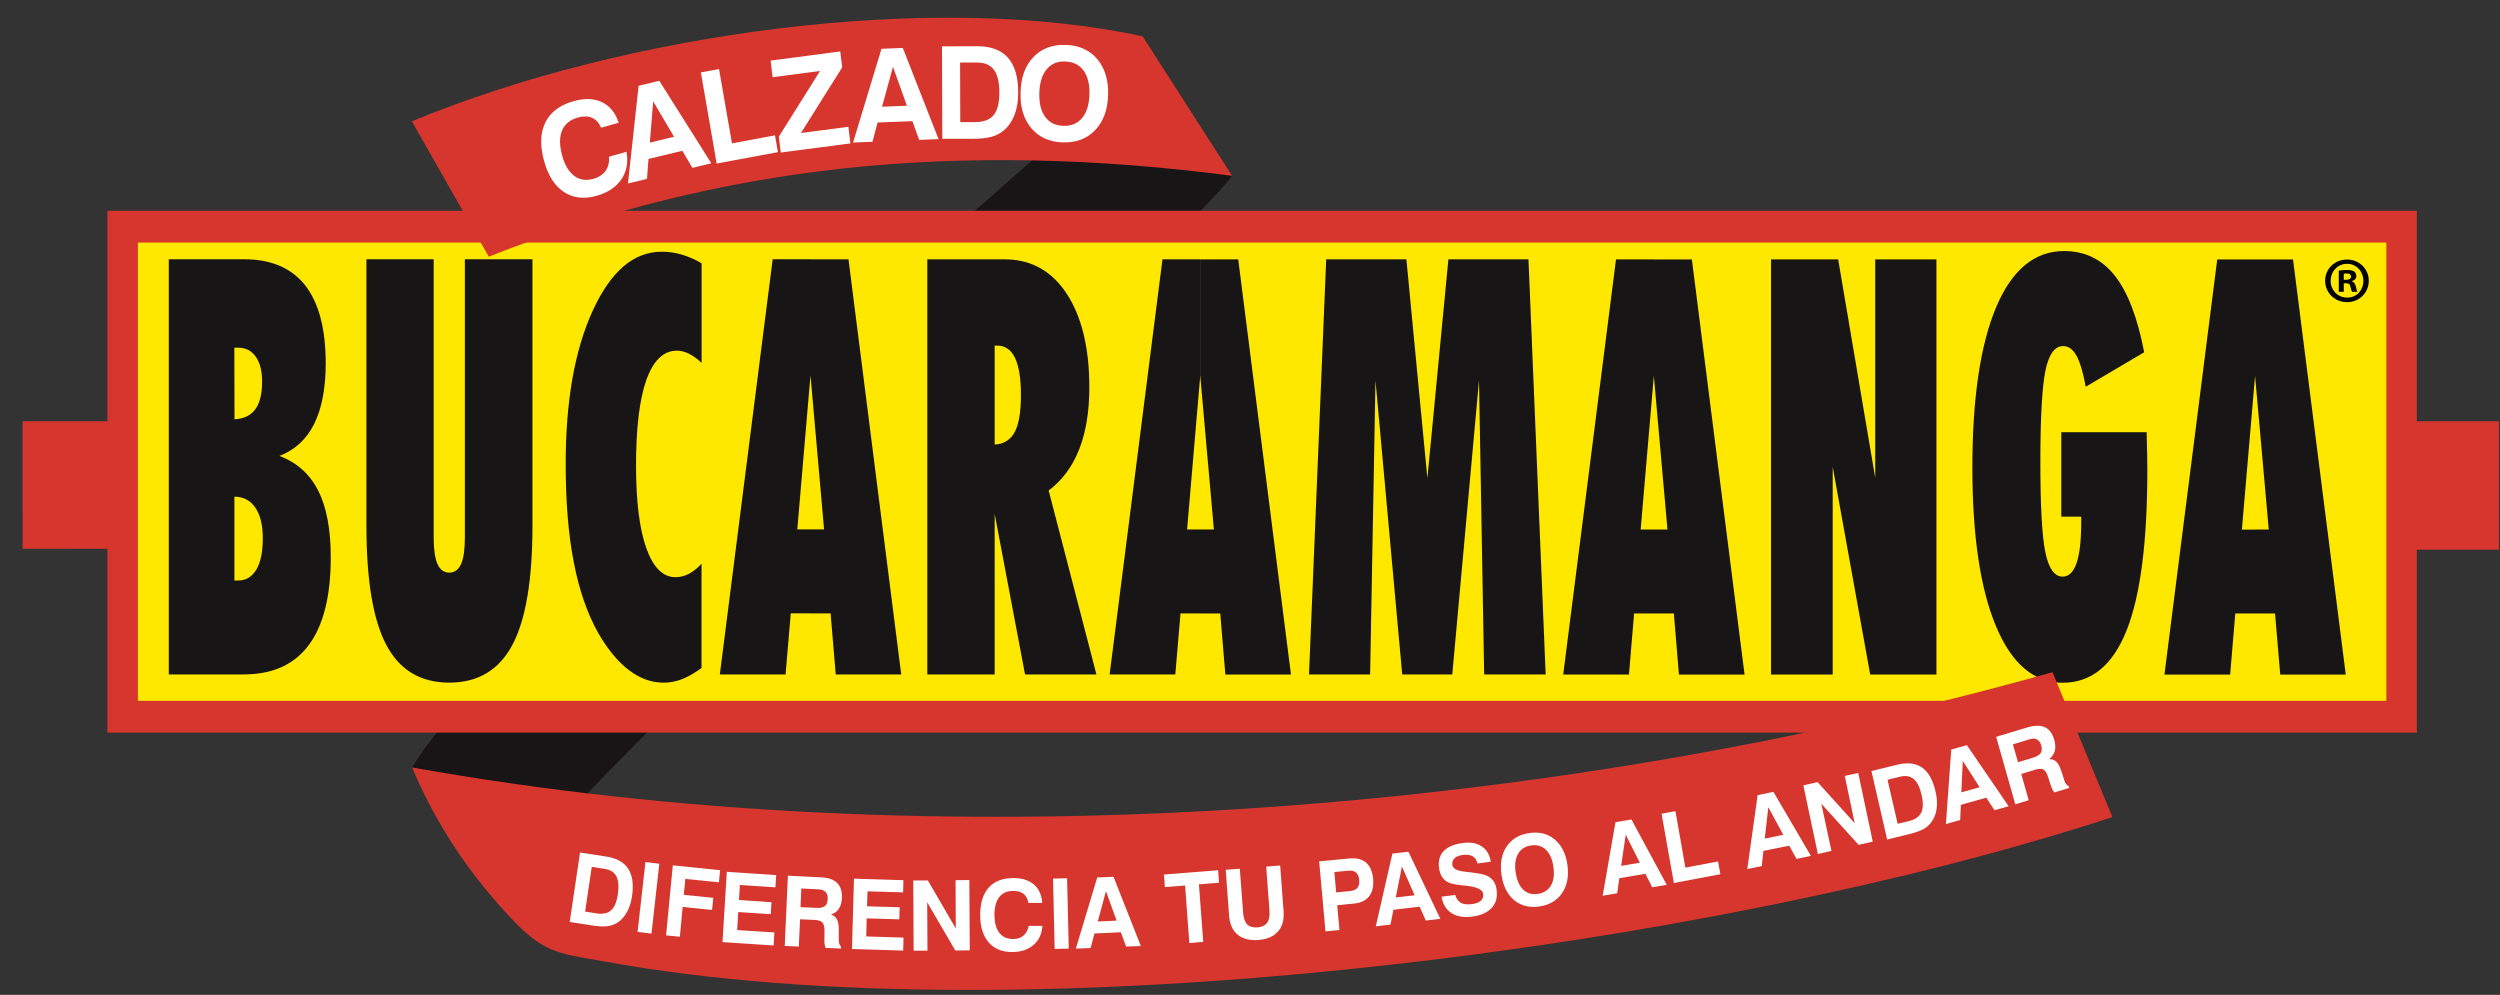
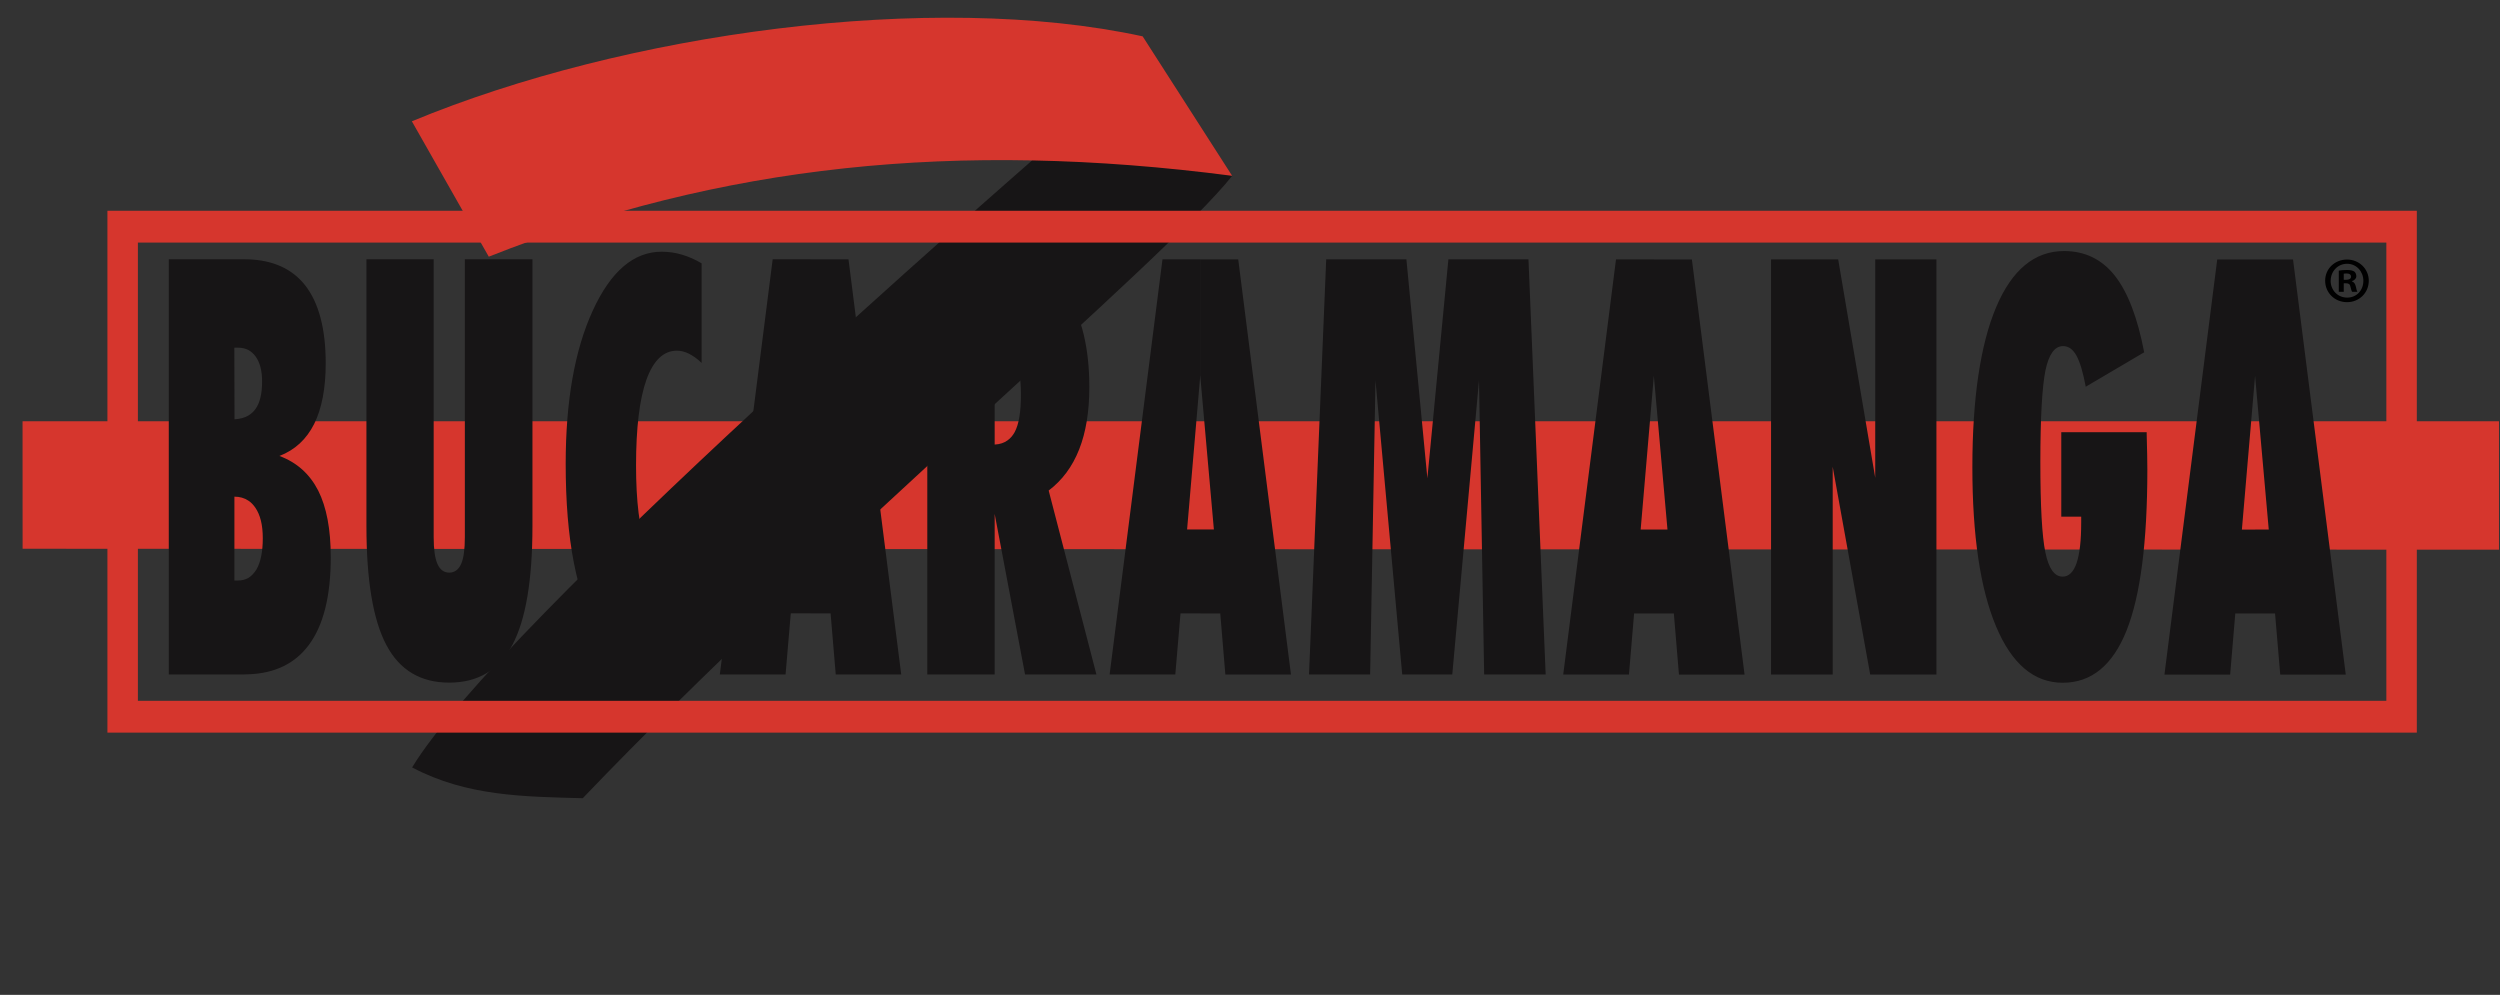
<svg xmlns="http://www.w3.org/2000/svg" width="98" height="39" viewBox="0 0 98 39" fill="none">
  <rect x="0" y="0" width="98" height="39" fill="#333333" stroke="none" />
  <path fill-rule="evenodd" clip-rule="evenodd" d="M0.884 16.514H97.96V21.548L0.886 21.511L0.884 16.514Z" fill="#D6362D" />
  <path fill-rule="evenodd" clip-rule="evenodd" d="M40.739 6.041C40.075 6.639 19.567 24.43 16.154 30.085C16.162 30.085 16.166 30.092 16.171 30.092C18.3 31.211 20.525 31.23 22.844 31.29C32.216 21.49 45.681 10.205 48.303 6.891L47.884 6.746L40.739 6.041Z" fill="#171516" />
-   <path d="M93.656 9.398H5.296V27.581H93.656V9.398Z" fill="#FFE800" />
  <path fill-rule="evenodd" clip-rule="evenodd" d="M88.406 24.047V20.757H88.935L88.406 14.818V10.171H89.887L91.954 26.445H89.385L89.182 24.049H88.404L88.406 24.047ZM88.406 10.171H86.915L84.846 26.445H87.422L87.623 24.049H88.406V20.76H87.882L88.399 14.73L88.406 14.82V10.173V10.171ZM64.838 24.047V20.757H65.365L64.838 14.818V10.171H66.322L68.387 26.445H65.815L65.615 24.049H64.838V24.047ZM69.425 26.443V10.169H72.057L73.509 18.732V10.169H75.908V26.443H73.312L71.842 18.297V26.443H69.427H69.425ZM84.15 16.945V17.014C84.167 17.637 84.176 18.102 84.176 18.407C84.176 21.245 83.905 23.351 83.362 24.715C82.817 26.081 81.981 26.764 80.859 26.764C79.737 26.764 78.861 26.027 78.244 24.551C77.625 23.077 77.317 20.993 77.317 18.314C77.317 15.635 77.629 13.506 78.251 12.037C78.87 10.575 79.759 9.841 80.911 9.841C81.731 9.841 82.395 10.166 82.902 10.808C83.409 11.452 83.793 12.453 84.052 13.81L81.761 15.16C81.657 14.599 81.535 14.19 81.397 13.941C81.259 13.691 81.085 13.567 80.873 13.567C80.544 13.567 80.314 13.886 80.18 14.528C80.052 15.169 79.982 16.363 79.982 18.102C79.982 19.842 80.047 21.016 80.178 21.651C80.309 22.286 80.533 22.604 80.856 22.604C81.097 22.604 81.28 22.426 81.402 22.074C81.523 21.718 81.583 21.19 81.583 20.477V20.253H80.802V16.943H84.148L84.15 16.945ZM64.841 10.169H63.347L61.278 26.443H63.855L64.057 24.047H64.838V20.757H64.314L64.831 14.727L64.838 14.818V10.171L64.841 10.169ZM47.057 24.044V20.755H47.584L47.057 14.815V10.169H48.539L50.606 26.443H48.034L47.834 24.047H47.055L47.057 24.044ZM51.313 26.44L51.987 10.166H55.131L55.953 18.749L56.777 10.166H59.916L60.59 26.44H58.179L57.977 14.915L56.929 26.44H54.967L53.919 14.915L53.709 26.44H51.309H51.313ZM47.057 10.166H45.569L43.497 26.44H46.072L46.276 24.044H47.057V20.755H46.534L47.05 14.725L47.06 14.815V10.169L47.057 10.166ZM39.506 22.863V17.254C39.613 17.178 39.703 17.071 39.775 16.94C39.941 16.631 40.02 16.144 40.02 15.481C40.02 14.818 39.941 14.354 39.787 14.026C39.71 13.869 39.618 13.753 39.506 13.672V10.169C40.477 10.202 41.247 10.651 41.816 11.514C42.404 12.415 42.702 13.639 42.702 15.181C42.702 16.132 42.568 16.945 42.304 17.615C42.037 18.293 41.639 18.827 41.108 19.229L42.98 26.44H40.182L39.506 22.866V22.863ZM39.506 10.169C39.468 10.169 39.427 10.166 39.387 10.166H36.35V26.44H38.991V20.144L39.506 22.866V17.256C39.365 17.361 39.194 17.416 38.991 17.427V13.548H39.094C39.253 13.548 39.389 13.591 39.506 13.677V10.173V10.169ZM31.78 24.042V20.753H32.304L31.78 14.813V10.166H33.261L35.328 26.44H32.761L32.559 24.044H31.782L31.78 24.042ZM9.732 16.291C9.841 16.227 9.934 16.144 10.008 16.042C10.186 15.804 10.274 15.438 10.274 14.953C10.274 14.54 10.191 14.216 10.024 13.979C9.941 13.865 9.843 13.779 9.732 13.717V10.166C10.713 10.2 11.458 10.542 11.965 11.188C12.499 11.875 12.768 12.892 12.768 14.242C12.768 15.226 12.613 16.016 12.316 16.617C12.015 17.218 11.563 17.639 10.953 17.874C11.634 18.126 12.139 18.578 12.473 19.229C12.801 19.88 12.966 20.748 12.966 21.841C12.966 23.367 12.678 24.515 12.106 25.283C11.563 26.015 10.77 26.398 9.732 26.433V22.657C9.855 22.583 9.96 22.471 10.051 22.326C10.22 22.036 10.301 21.625 10.301 21.1C10.301 20.574 10.203 20.187 10.01 19.902C9.929 19.785 9.839 19.69 9.734 19.624V16.291H9.732ZM31.78 10.164H30.289L28.217 26.438H30.794L30.999 24.042H31.78V20.753H31.254L31.77 14.723L31.78 14.813V10.166V10.164ZM14.364 20.619V10.164H17V21.052C17 21.53 17.048 21.877 17.148 22.107C17.248 22.333 17.402 22.447 17.61 22.447C17.817 22.447 17.976 22.333 18.076 22.107C18.177 21.879 18.222 21.53 18.222 21.052V10.164H20.872V20.619C20.872 22.742 20.608 24.299 20.084 25.283C19.56 26.267 18.734 26.759 17.61 26.759C16.486 26.759 15.664 26.267 15.145 25.283C14.623 24.299 14.364 22.74 14.364 20.619ZM27.503 26.184C27.245 26.372 26.991 26.521 26.748 26.619C26.505 26.714 26.262 26.761 26.019 26.761C25.543 26.761 25.085 26.6 24.654 26.269C24.218 25.936 23.821 25.456 23.456 24.824C23.025 24.059 22.701 23.13 22.492 22.041C22.28 20.955 22.175 19.666 22.175 18.178C22.175 15.723 22.528 13.72 23.235 12.179C23.94 10.637 24.842 9.867 25.936 9.867C26.209 9.867 26.476 9.905 26.736 9.983C26.998 10.062 27.255 10.173 27.503 10.323V14.226C27.341 14.069 27.176 13.953 27.01 13.867C26.848 13.786 26.688 13.746 26.538 13.746C26.009 13.746 25.614 14.128 25.34 14.884C25.069 15.647 24.933 16.771 24.933 18.247C24.933 19.643 25.064 20.722 25.335 21.485C25.605 22.245 25.988 22.626 26.479 22.626C26.662 22.626 26.838 22.58 27.007 22.492C27.179 22.402 27.341 22.271 27.5 22.1V26.186L27.503 26.184ZM9.193 16.436L9.186 13.629H9.334C9.481 13.629 9.612 13.66 9.732 13.717V10.166C9.674 10.166 9.622 10.164 9.562 10.164H6.616V26.438H9.562C9.622 26.438 9.674 26.438 9.732 26.433V22.657C9.612 22.725 9.474 22.756 9.324 22.756H9.189V19.469C9.398 19.469 9.579 19.521 9.734 19.624V16.291C9.586 16.377 9.405 16.424 9.196 16.436" fill="#171516" />
  <path fill-rule="evenodd" clip-rule="evenodd" d="M5.295 9.399H93.655V27.582H5.295V9.399ZM4.321 8.372V28.609H94.629V8.372H4.321Z" fill="#D6362D" />
  <path d="M5.295 9.399H93.655V27.582H5.295V9.399ZM4.321 8.372V28.609H94.629V8.372H4.321Z" stroke="#D6362D" stroke-width="0.22" stroke-miterlimit="22.93" />
-   <path fill-rule="evenodd" clip-rule="evenodd" d="M82.807 32.029C67.344 37.101 40.413 40.735 23.719 37.695C22.049 37.393 21.399 37.403 20.211 36.178C18.441 34.348 17.091 32.319 16.155 30.084C36.782 33.766 60.309 32.012 80.459 26.35L82.807 32.031V32.029Z" fill="#D6362D" />
-   <path fill-rule="evenodd" clip-rule="evenodd" d="M22.94 35.734L23.376 35.803C23.628 35.843 23.819 35.803 23.952 35.687C24.085 35.57 24.176 35.354 24.221 35.05C24.264 34.743 24.245 34.513 24.162 34.351C24.078 34.189 23.923 34.094 23.7 34.059L23.197 33.98L22.937 35.734H22.94ZM22.332 36.145L22.737 33.417L23.771 33.578C24.178 33.64 24.462 33.802 24.628 34.059C24.793 34.315 24.843 34.672 24.776 35.13C24.738 35.38 24.669 35.596 24.566 35.772C24.466 35.948 24.335 36.088 24.181 36.183C24.061 36.25 23.935 36.295 23.792 36.309C23.654 36.328 23.466 36.314 23.223 36.279L22.332 36.141V36.145ZM24.993 36.53L25.302 33.792L25.845 33.859L25.538 36.597L24.99 36.53H24.993ZM26.11 36.666L26.374 33.921L28.229 34.111L28.182 34.586L26.865 34.453L26.805 35.076L27.96 35.195L27.913 35.67L26.76 35.551L26.65 36.721L26.11 36.666ZM28.322 36.927L28.491 34.175L30.427 34.303L30.396 34.783L29.003 34.691L28.968 35.28L30.242 35.366L30.213 35.836L28.939 35.753L28.896 36.459L30.356 36.552L30.325 37.063L28.322 36.93V36.927ZM31.38 35.561L32.025 35.589C32.166 35.596 32.266 35.573 32.337 35.518C32.407 35.461 32.442 35.373 32.447 35.245C32.454 35.123 32.425 35.035 32.366 34.969C32.306 34.905 32.211 34.867 32.085 34.862L31.411 34.829L31.38 35.561ZM30.761 37.082L30.885 34.327L32.18 34.391C32.471 34.403 32.685 34.479 32.819 34.615C32.952 34.748 33.014 34.947 33.002 35.214C32.992 35.382 32.954 35.52 32.88 35.627C32.809 35.737 32.706 35.81 32.578 35.843C32.69 35.893 32.771 35.96 32.814 36.05C32.861 36.141 32.883 36.276 32.88 36.462V36.787C32.88 36.787 32.88 36.792 32.88 36.797C32.876 36.963 32.907 37.063 32.968 37.099V37.184L32.364 37.158C32.347 37.117 32.333 37.068 32.323 37.011C32.318 36.951 32.314 36.885 32.316 36.809L32.321 36.516C32.321 36.347 32.297 36.231 32.242 36.167C32.187 36.105 32.09 36.069 31.942 36.062L31.363 36.036L31.313 37.106L30.763 37.08L30.761 37.082ZM33.397 37.198L33.476 34.444L35.414 34.503L35.403 34.981L34.007 34.94L33.988 35.527L35.267 35.565L35.252 36.038L33.974 36L33.957 36.709L35.419 36.754L35.405 37.263L33.4 37.201L33.397 37.198ZM35.815 37.267L35.8 34.513H36.372L37.467 36.395L37.458 34.503L37.998 34.498L38.015 37.253L37.448 37.26L36.346 35.37L36.357 37.267H35.815ZM40.863 36.29C40.844 36.604 40.73 36.854 40.516 37.039C40.304 37.227 40.025 37.319 39.682 37.319C39.287 37.322 38.98 37.198 38.758 36.944C38.537 36.692 38.427 36.336 38.422 35.877C38.422 35.411 38.532 35.05 38.753 34.798C38.975 34.548 39.299 34.42 39.713 34.42C40.056 34.417 40.328 34.501 40.525 34.669C40.725 34.84 40.835 35.083 40.854 35.394H40.313C40.289 35.242 40.227 35.126 40.125 35.04C40.025 34.962 39.889 34.924 39.718 34.924C39.475 34.924 39.291 35.007 39.168 35.169C39.044 35.33 38.982 35.565 38.982 35.877C38.987 36.174 39.049 36.407 39.175 36.569C39.301 36.73 39.48 36.809 39.711 36.809C39.877 36.809 40.013 36.766 40.12 36.678C40.225 36.587 40.292 36.459 40.325 36.295H40.861L40.863 36.29ZM41.342 37.196L41.28 34.441L41.83 34.429L41.895 37.186L41.342 37.198V37.196ZM43.354 34.933L43.033 36.122L43.771 36.088L43.354 34.933ZM43.014 34.398L43.65 34.37L44.721 37.084L44.143 37.106L43.938 36.545L42.904 36.592L42.752 37.163L42.173 37.186L43.011 34.396L43.014 34.398ZM46.622 36.97L46.455 34.712L45.662 34.774L45.629 34.282L47.751 34.113L47.784 34.605L46.998 34.665L47.167 36.923L46.62 36.968L46.622 36.97ZM48.048 34.096L48.601 34.054L48.73 35.777C48.744 35.989 48.799 36.143 48.887 36.233C48.977 36.326 49.111 36.364 49.289 36.355C49.47 36.336 49.596 36.279 49.673 36.172C49.749 36.069 49.778 35.91 49.763 35.699L49.635 33.971L50.182 33.928L50.316 35.715C50.34 36.053 50.268 36.319 50.099 36.514C49.93 36.709 49.67 36.82 49.327 36.847C48.982 36.873 48.711 36.801 48.513 36.637C48.315 36.471 48.203 36.221 48.179 35.882L48.048 34.094V34.096ZM52.378 34.983L52.907 34.931C53.052 34.917 53.152 34.876 53.212 34.805C53.269 34.736 53.293 34.634 53.281 34.493C53.269 34.363 53.228 34.265 53.159 34.206C53.09 34.144 52.99 34.12 52.864 34.13L52.307 34.184L52.378 34.981V34.983ZM52.419 35.482L52.507 36.457L51.959 36.511L51.711 33.766L52.893 33.652C53.174 33.624 53.39 33.678 53.55 33.814C53.707 33.949 53.8 34.163 53.826 34.453C53.852 34.738 53.802 34.962 53.674 35.13C53.547 35.297 53.352 35.394 53.093 35.418L52.421 35.485L52.419 35.482ZM54.955 33.971L54.714 35.18L55.453 35.095L54.957 33.968L54.955 33.971ZM54.581 33.46L55.21 33.388L56.462 36.019L55.891 36.086L55.65 35.542L54.621 35.663L54.507 36.245L53.931 36.312L54.581 33.464V33.46ZM56.51 35.154C56.56 35.449 56.691 35.66 56.903 35.796C57.11 35.931 57.382 35.974 57.715 35.931C58.056 35.886 58.303 35.772 58.472 35.592C58.642 35.409 58.706 35.18 58.668 34.893C58.651 34.75 58.611 34.631 58.542 34.536C58.475 34.441 58.384 34.37 58.27 34.322C58.206 34.296 58.13 34.272 58.046 34.256C57.963 34.239 57.82 34.218 57.622 34.192C57.575 34.187 57.508 34.182 57.425 34.17C57.115 34.139 56.951 34.051 56.932 33.906C56.92 33.8 56.946 33.714 57.015 33.645C57.089 33.578 57.191 33.533 57.337 33.514C57.503 33.493 57.632 33.512 57.73 33.566C57.827 33.624 57.889 33.719 57.915 33.849L58.439 33.78C58.396 33.502 58.277 33.305 58.082 33.179C57.889 33.048 57.637 33.003 57.329 33.048C56.996 33.093 56.753 33.196 56.593 33.362C56.436 33.526 56.377 33.742 56.408 34.009C56.424 34.151 56.465 34.272 56.524 34.367C56.589 34.467 56.67 34.541 56.772 34.589C56.886 34.643 57.07 34.681 57.322 34.705C57.348 34.707 57.367 34.71 57.382 34.71H57.396C57.872 34.757 58.122 34.867 58.139 35.031C58.156 35.142 58.127 35.237 58.053 35.304C57.98 35.375 57.863 35.418 57.706 35.44C57.52 35.466 57.372 35.449 57.265 35.39C57.158 35.328 57.084 35.225 57.046 35.081L56.508 35.15L56.51 35.154ZM59.416 34.203C59.459 34.505 59.556 34.726 59.709 34.874C59.861 35.019 60.054 35.076 60.287 35.04C60.518 35.005 60.692 34.895 60.799 34.707C60.907 34.52 60.937 34.28 60.892 33.978C60.852 33.678 60.752 33.455 60.599 33.31C60.447 33.163 60.252 33.108 60.018 33.141C59.782 33.177 59.613 33.286 59.508 33.474C59.401 33.659 59.37 33.902 59.413 34.203M58.858 34.287C58.794 33.845 58.863 33.479 59.058 33.186C59.254 32.892 59.549 32.713 59.942 32.656C60.337 32.597 60.668 32.68 60.937 32.901C61.211 33.127 61.378 33.455 61.442 33.895C61.504 34.337 61.438 34.703 61.24 35C61.042 35.297 60.749 35.47 60.354 35.532C59.956 35.594 59.625 35.508 59.356 35.287C59.087 35.062 58.92 34.729 58.858 34.289M63.729 32.723L63.548 33.942L64.281 33.819L63.729 32.72V32.723ZM63.326 32.231L63.953 32.124L65.336 34.686L64.767 34.781L64.5 34.253L63.476 34.427L63.393 35.016L62.824 35.114L63.326 32.233V32.231ZM65.617 34.615L67.439 34.27L67.349 33.769L66.067 34.011L65.677 31.798L65.134 31.898L65.615 34.612L65.617 34.615ZM69.318 31.646L69.178 32.875L69.904 32.723L69.318 31.646ZM68.899 31.171L69.518 31.04L70.987 33.55L70.423 33.669L70.137 33.151L69.123 33.355L69.061 33.952L68.494 34.066L68.899 31.171ZM71.261 33.479L71.793 33.355L71.397 31.508L72.857 33.117L73.412 32.994L72.843 30.301L72.314 30.417L72.705 32.271L71.252 30.66L70.692 30.786L71.261 33.481V33.479ZM74.388 32.292L74.82 32.19C75.067 32.131 75.229 32.019 75.31 31.858C75.391 31.696 75.396 31.463 75.327 31.161C75.258 30.862 75.158 30.655 75.017 30.538C74.881 30.427 74.705 30.393 74.484 30.446L73.991 30.567L74.388 32.292ZM73.976 32.908L73.36 30.225L74.379 29.975C74.777 29.878 75.1 29.918 75.348 30.089C75.596 30.265 75.77 30.576 75.874 31.03C75.932 31.273 75.944 31.499 75.915 31.706C75.889 31.912 75.815 32.086 75.703 32.236C75.62 32.347 75.517 32.438 75.393 32.504C75.27 32.571 75.089 32.637 74.853 32.694L73.979 32.91L73.976 32.908ZM76.941 29.828L76.884 31.061L77.601 30.859L76.941 29.828ZM76.491 29.383L77.101 29.21L78.74 31.606L78.185 31.762L77.863 31.268L76.865 31.551L76.839 32.145L76.279 32.304L76.489 29.386L76.491 29.383ZM79.104 29.88L79.725 29.692C79.859 29.649 79.949 29.592 79.997 29.516C80.045 29.438 80.049 29.34 80.016 29.219C79.983 29.105 79.928 29.024 79.849 28.986C79.773 28.944 79.671 28.941 79.549 28.984L78.906 29.179L79.106 29.878L79.104 29.88ZM78.999 31.53L79.525 31.368L79.233 30.339L79.79 30.17C79.933 30.127 80.037 30.127 80.106 30.17C80.178 30.208 80.24 30.313 80.29 30.472L80.378 30.75C80.402 30.821 80.426 30.888 80.45 30.94C80.478 30.99 80.502 31.03 80.53 31.064L81.112 30.888L81.088 30.807C81.016 30.795 80.954 30.707 80.907 30.553C80.907 30.548 80.907 30.543 80.907 30.538L80.807 30.234C80.749 30.058 80.685 29.937 80.614 29.866C80.542 29.794 80.447 29.759 80.326 29.752C80.438 29.673 80.509 29.571 80.545 29.445C80.583 29.317 80.573 29.172 80.53 29.01C80.457 28.758 80.335 28.589 80.166 28.509C79.995 28.428 79.773 28.428 79.492 28.509L78.249 28.884L79.001 31.534L78.999 31.53Z" fill="white" />
  <path fill-rule="evenodd" clip-rule="evenodd" d="M16.145 4.755C24.485 1.294 36.531 -0.37 44.792 1.425L48.3 6.892C37.524 5.489 28.25 6.457 19.16 10.062L16.145 4.755Z" fill="#D6362D" />
-   <path fill-rule="evenodd" clip-rule="evenodd" d="M24.557 5.95C24.633 6.357 24.569 6.716 24.359 7.027C24.149 7.336 23.828 7.552 23.39 7.674C22.887 7.819 22.454 7.761 22.092 7.517C21.73 7.272 21.47 6.858 21.318 6.274C21.161 5.677 21.184 5.18 21.384 4.786C21.585 4.389 21.951 4.115 22.485 3.966C22.916 3.844 23.287 3.856 23.595 4.004C23.904 4.153 24.126 4.42 24.252 4.812L23.564 5.007C23.483 4.817 23.364 4.688 23.209 4.619C23.054 4.55 22.871 4.548 22.654 4.607C22.347 4.693 22.14 4.862 22.035 5.111C21.927 5.359 21.927 5.679 22.03 6.074C22.13 6.454 22.287 6.725 22.502 6.889C22.713 7.053 22.966 7.091 23.261 7.01C23.473 6.951 23.63 6.846 23.74 6.697C23.842 6.547 23.89 6.364 23.876 6.143L24.559 5.95H24.557ZM25.605 3.973L25.474 5.591L26.422 5.361L25.605 3.973ZM25.033 3.367L24.616 7.193L25.362 7.013L25.421 6.231L26.748 5.912L27.143 6.58L27.884 6.402L25.845 3.167L25.033 3.364V3.367ZM28.093 6.409L27.474 2.839L28.186 2.708L28.694 5.62L30.38 5.306L30.494 5.965L28.093 6.411V6.409ZM30.608 5.979L33.335 5.622L33.257 4.971L31.397 5.214L33.014 2.642L32.937 2.017L30.208 2.376L30.287 3.027L32.144 2.784L30.53 5.356L30.606 5.981L30.608 5.979ZM35.005 2.62L34.576 4.184L35.55 4.144L35.005 2.62ZM34.557 1.912L35.39 1.879L36.791 5.454L36.031 5.484L35.767 4.75L34.402 4.802L34.2 5.558L33.44 5.587L34.554 1.912H34.557ZM37.643 4.788H38.224C38.56 4.783 38.803 4.695 38.951 4.51C39.101 4.329 39.175 4.035 39.175 3.628C39.175 3.222 39.101 2.925 38.963 2.737C38.822 2.544 38.601 2.452 38.303 2.452H37.636L37.643 4.79V4.788ZM36.938 5.444L36.926 1.817L38.303 1.812C38.841 1.812 39.244 1.96 39.511 2.261C39.777 2.559 39.913 3.013 39.913 3.623C39.913 3.956 39.868 4.249 39.77 4.503C39.672 4.755 39.53 4.959 39.346 5.114C39.208 5.23 39.048 5.311 38.87 5.361C38.691 5.413 38.444 5.439 38.12 5.442H36.938V5.444ZM40.742 3.64C40.73 4.039 40.804 4.353 40.97 4.579C41.137 4.807 41.373 4.924 41.68 4.933C41.995 4.943 42.237 4.843 42.418 4.626C42.599 4.41 42.695 4.101 42.706 3.702C42.718 3.305 42.64 2.994 42.475 2.765C42.306 2.537 42.068 2.421 41.759 2.411C41.449 2.397 41.204 2.504 41.028 2.718C40.849 2.932 40.754 3.238 40.742 3.64ZM40.006 3.616C40.02 3.027 40.192 2.57 40.511 2.235C40.83 1.903 41.251 1.743 41.78 1.76C42.302 1.777 42.716 1.964 43.014 2.319C43.314 2.675 43.454 3.143 43.438 3.726C43.421 4.31 43.249 4.771 42.928 5.104C42.609 5.439 42.185 5.599 41.661 5.582C41.137 5.565 40.725 5.38 40.427 5.023C40.127 4.669 39.987 4.201 40.006 3.616Z" fill="white" />
  <path d="M92.856 11.003C92.856 11.474 92.487 11.845 92.003 11.845C91.52 11.845 91.146 11.476 91.146 11.003C91.146 10.53 91.527 10.174 92.003 10.174C92.48 10.174 92.856 10.542 92.856 11.003ZM91.36 11.003C91.36 11.372 91.634 11.666 92.01 11.666C92.387 11.666 92.644 11.372 92.644 11.008C92.644 10.644 92.375 10.34 92.006 10.34C91.637 10.34 91.363 10.64 91.363 11.003H91.36ZM91.872 11.438H91.68V10.609C91.756 10.595 91.863 10.583 91.999 10.583C92.156 10.583 92.227 10.609 92.287 10.644C92.332 10.68 92.368 10.747 92.368 10.828C92.368 10.918 92.296 10.989 92.196 11.02V11.03C92.277 11.06 92.323 11.12 92.349 11.232C92.375 11.357 92.389 11.41 92.411 11.438H92.203C92.177 11.407 92.163 11.331 92.137 11.236C92.123 11.146 92.07 11.105 91.965 11.105H91.875V11.441L91.872 11.438ZM91.877 10.968H91.968C92.075 10.968 92.161 10.932 92.161 10.847C92.161 10.77 92.106 10.72 91.982 10.72C91.932 10.72 91.896 10.725 91.875 10.73V10.968H91.877Z" fill="black" />
</svg>